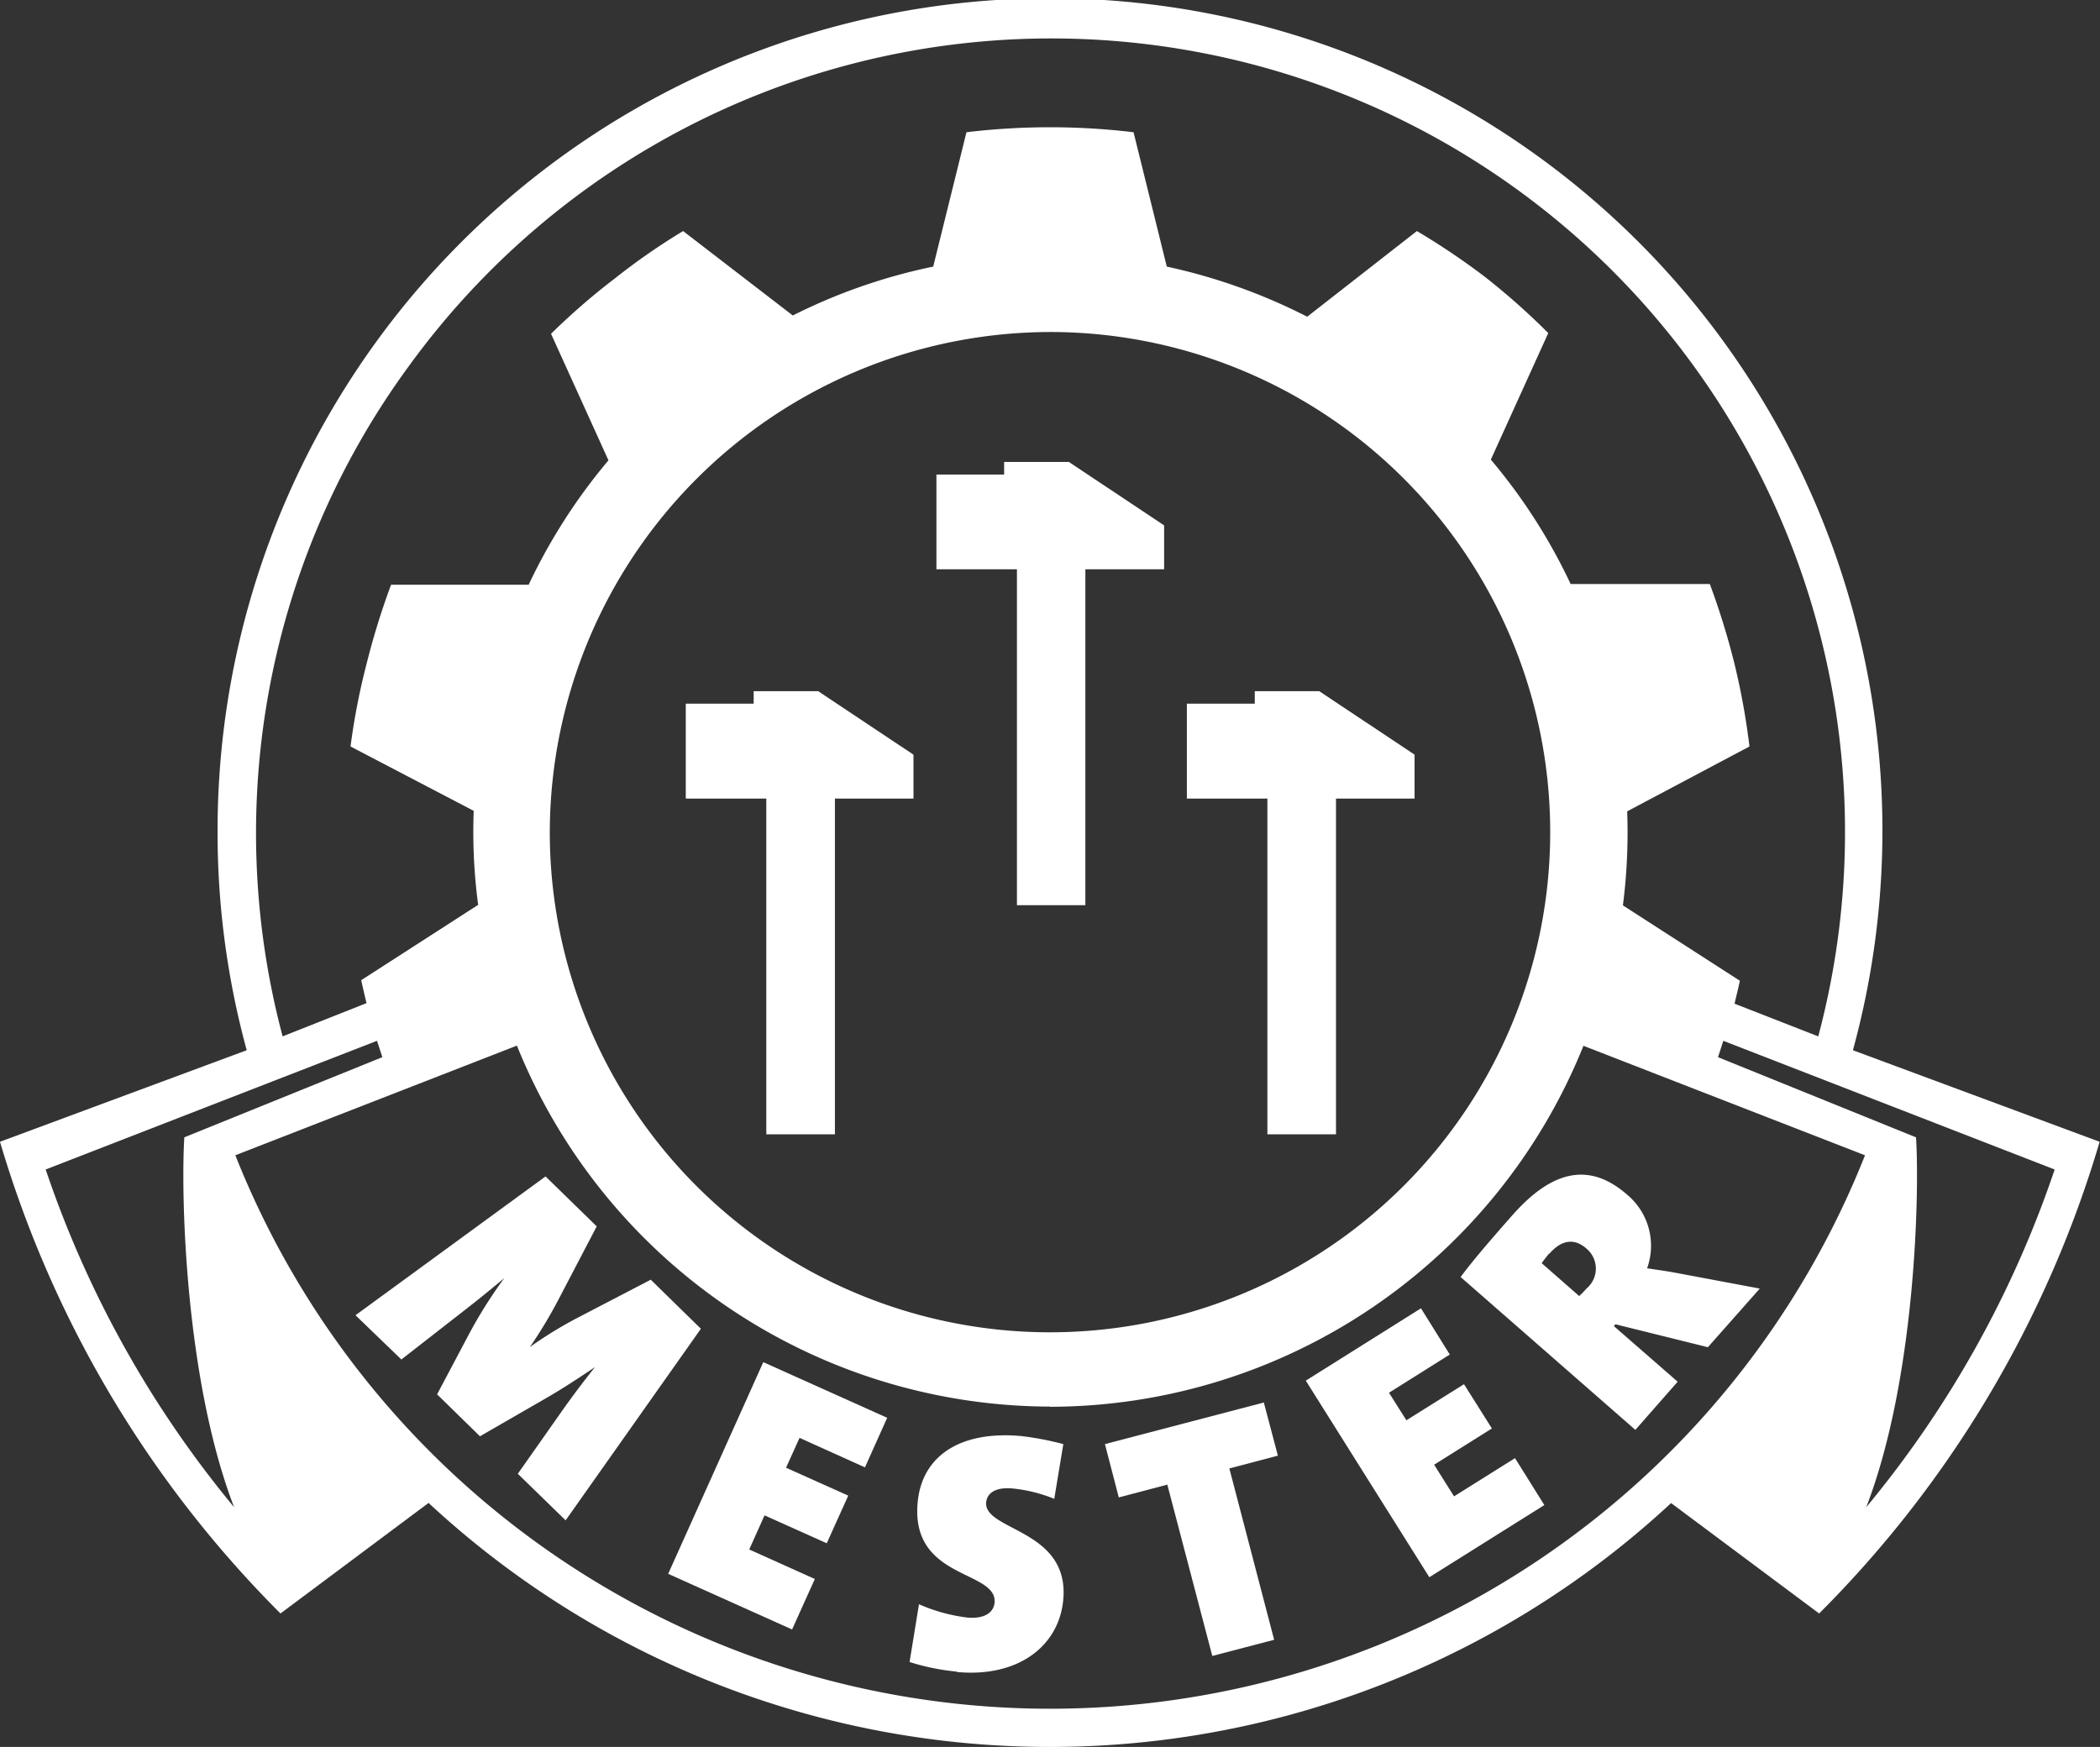
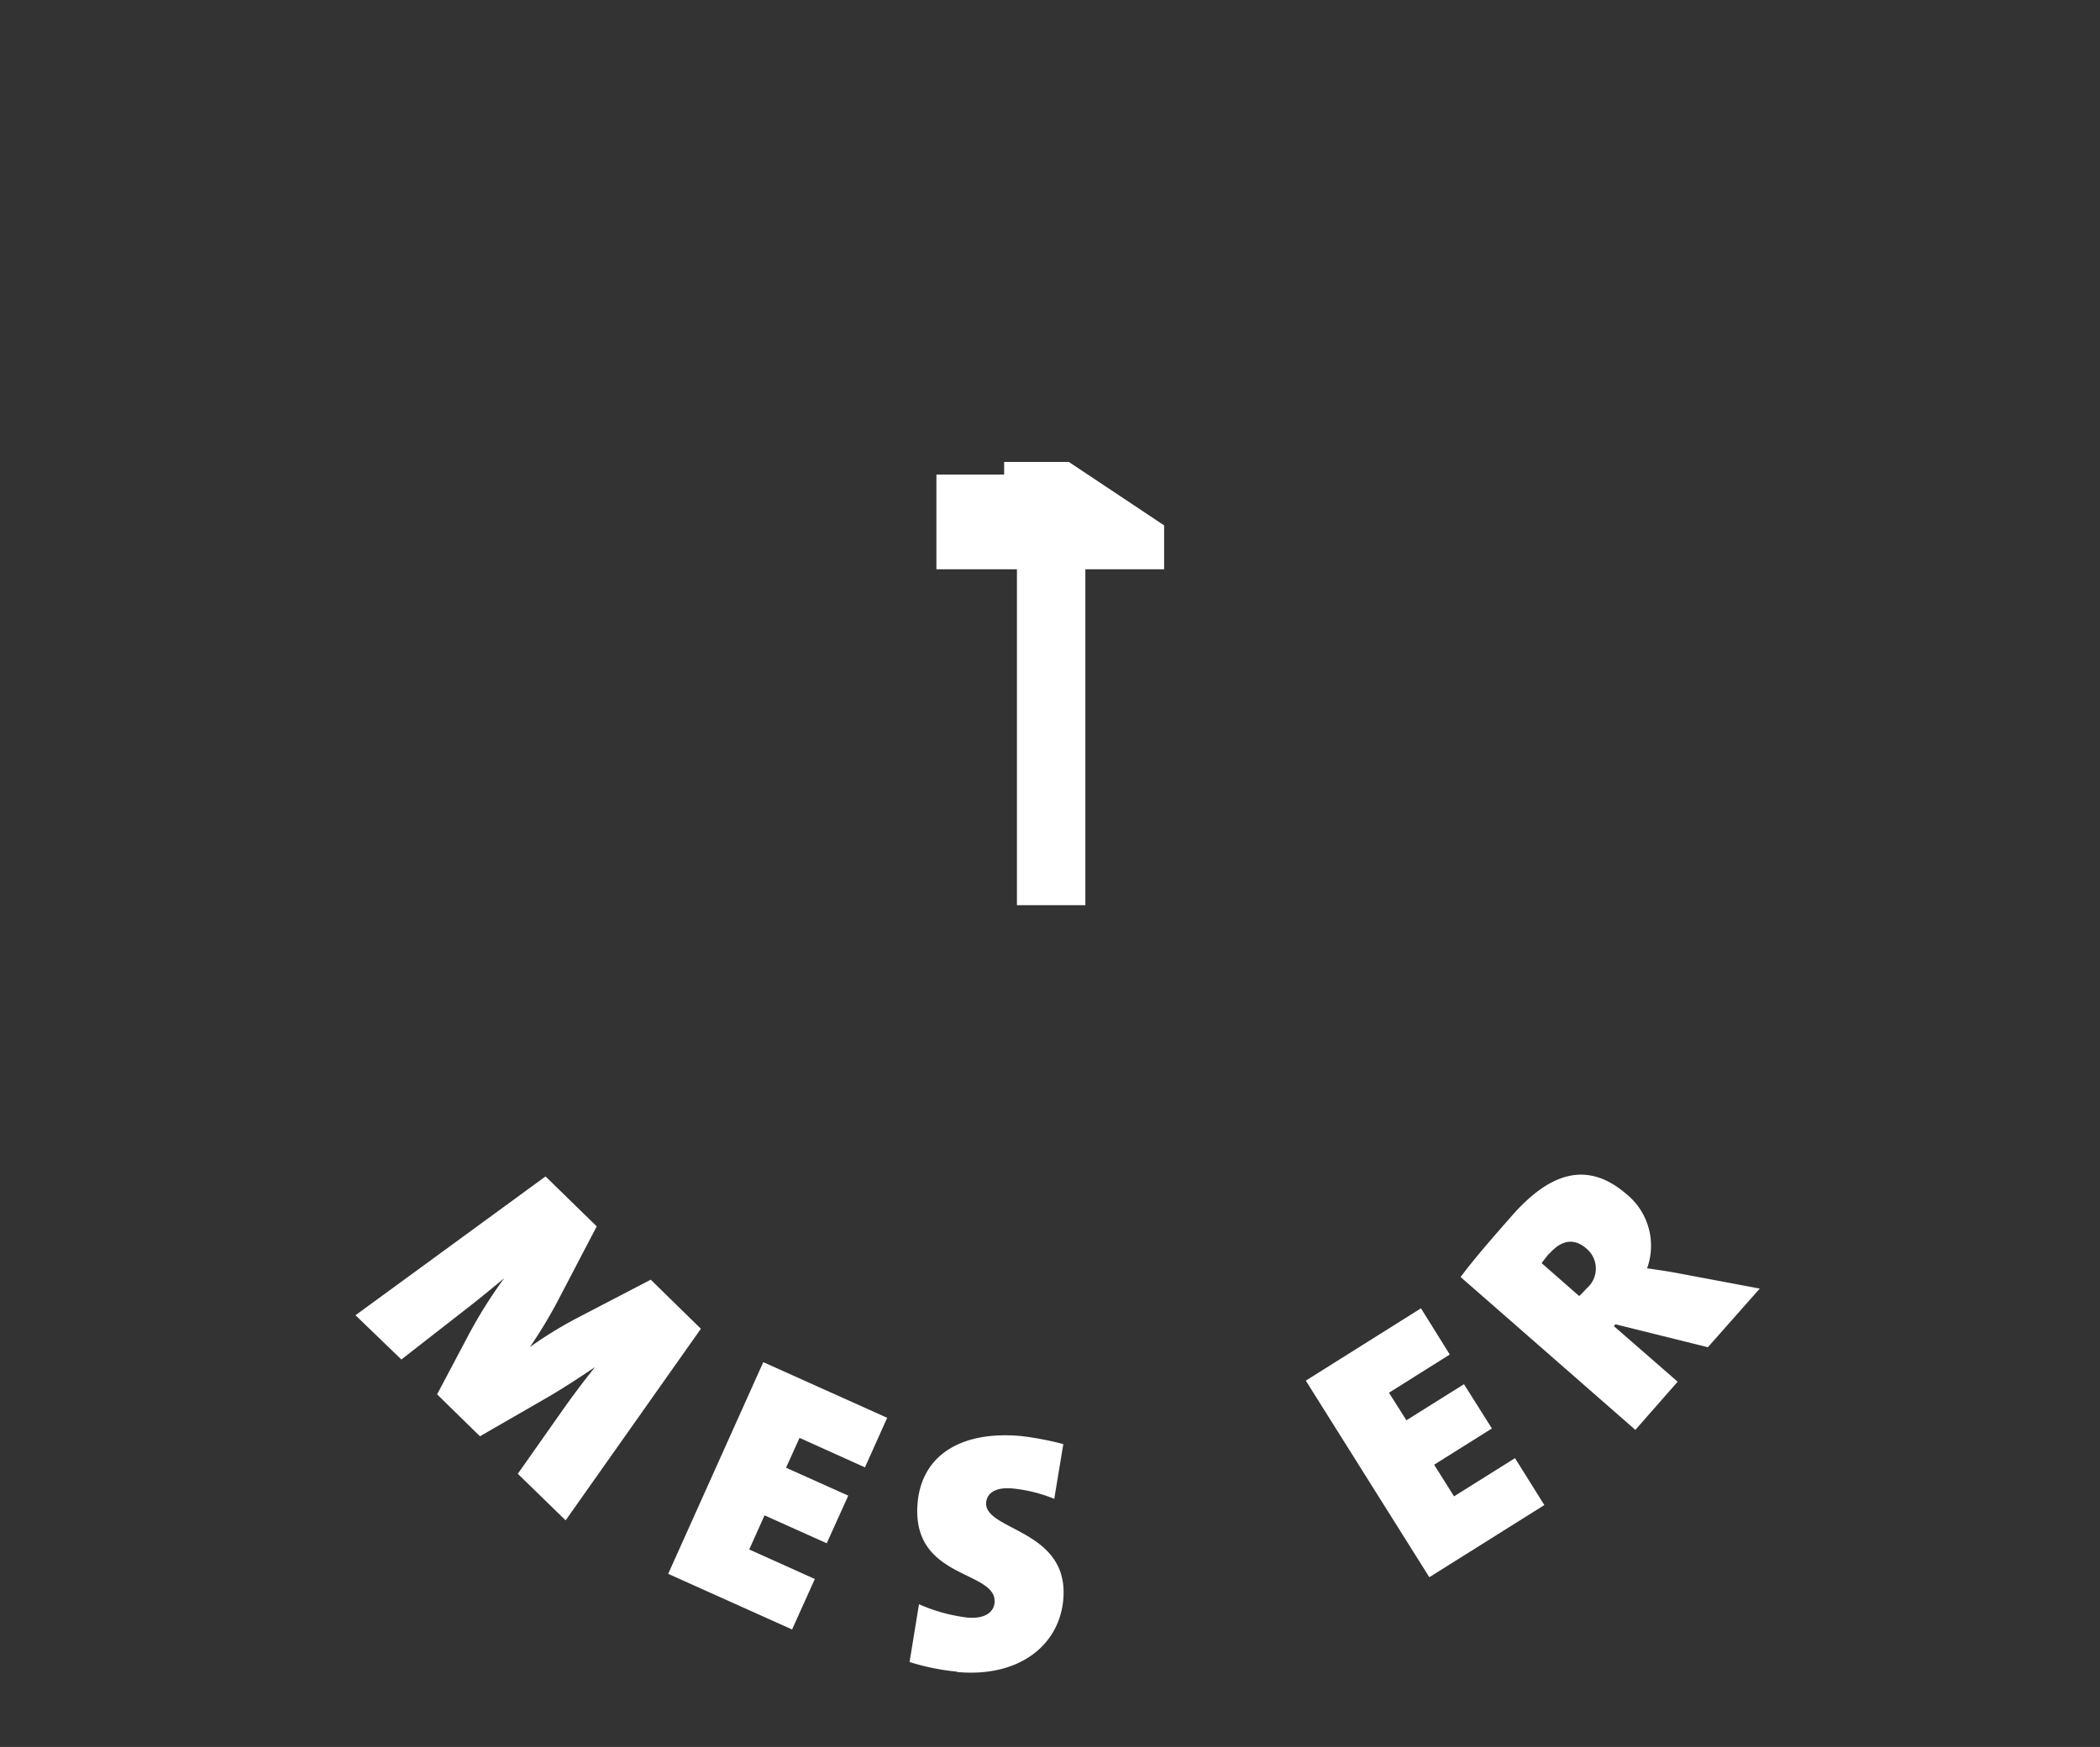
<svg xmlns="http://www.w3.org/2000/svg" width="118.14" height="98.29" viewBox="0 0 118.14 98.29">
  <rect x="0" y="0" width="118.14" height="98.29" fill="#333333" stroke="none" />
  <defs>
    <style>.a,.b{fill:#fff;}.b{fill-rule:evenodd;}</style>
  </defs>
  <title>Artboard 1</title>
  <path class="a" d="M29.13,82.92l2.54-3.61c.51-.72,1.09-1.5,1.8-2.39l0,0c-1,.67-1.89,1.26-3,1.89l-3.47,2-2.41-2.36,1.69-3.19a26.1,26.1,0,0,1,2.09-3.35l0,0c-1,.84-1.78,1.46-2.57,2.07l-3.22,2.51L20,74l10.69-7.81L33.57,69l-2.19,4.19a26.07,26.07,0,0,1-1.57,2.6l0,0a23,23,0,0,1,2.65-1.63L36.61,72l2.82,2.76L31.82,85.54Z" />
  <polygon class="a" points="37.59 88.55 42.94 76.64 49.91 79.77 48.66 82.56 44.98 80.9 44.22 82.58 47.72 84.15 46.51 86.83 43.01 85.26 42.15 87.18 45.84 88.84 44.56 91.68 37.59 88.55" />
  <path class="a" d="M53.82,94.05a12.59,12.59,0,0,1-2.65-.54l.53-3.25a9.61,9.61,0,0,0,2.72.75c.87.08,1.46-.22,1.53-.82.19-1.88-4.77-1.27-4.32-5.71.26-2.58,2.41-4,5.84-3.68a17.14,17.14,0,0,1,2.35.45l-.51,3.08A8.42,8.42,0,0,0,57,83.75c-1-.1-1.46.26-1.52.76-.17,1.64,4.75,1.5,4.33,5.56-.27,2.58-2.57,4.33-6,4" />
-   <polygon class="a" points="69.16 82.62 71.68 92.26 68.2 93.17 65.67 83.53 62.94 84.25 62.16 81.25 71.1 78.91 71.89 81.9 69.16 82.62" />
  <polygon class="a" points="80.41 88.74 73.46 77.68 79.94 73.61 81.56 76.21 78.14 78.36 79.12 79.91 82.36 77.88 83.93 80.37 80.68 82.41 81.8 84.19 85.23 82.04 86.88 84.68 80.41 88.74" />
  <path class="a" d="M96.08,75.8l-5.2-1.29-.09.1,3.59,3.13L92,80.45l-9.83-8.6c.74-1,1.78-2.19,2.87-3.43,2.19-2.5,4.3-3.12,6.49-1.21a3.74,3.74,0,0,1,1.13,4.15c.62.09,1.19.17,1.76.28L99,72.5Zm-8.93-5.27c-.15.17-.35.44-.42.54l2.11,1.85a5.85,5.85,0,0,0,.42-.43,1.46,1.46,0,0,0,0-2.23c-.58-.52-1.31-.62-2.09.27" />
-   <path class="b" d="M96.65,59.48l.3-.92,18.64,7.24a59.6,59.6,0,0,1-10.6,19c2.78-7.21,3-17.68,2.8-20.81ZM94,84.56l8.34,6.22a62.52,62.52,0,0,0,15.78-26.54l-13.88-5.15a46.83,46.83,0,1,0-92-12.27,46.46,46.46,0,0,0,1.64,12.27L0,64.24A62.52,62.52,0,0,0,15.78,90.78l8.33-6.22a51.36,51.36,0,0,0,69.91,0M23,20.6a44.65,44.65,0,0,1,79.29,37.71l-4.71-1.84c.1-.43.21-.86.3-1.29l-6.58-4.24a32.12,32.12,0,0,0,.24-5.29L98.42,42a40.06,40.06,0,0,0-.84-4.64,41.93,41.93,0,0,0-1.39-4.5H88.36a31.8,31.8,0,0,0-4.49-7l3.23-7.12a39.26,39.26,0,0,0-3.52-3.13A40,40,0,0,0,79.71,13l-6.17,4.82A32.3,32.3,0,0,0,65.64,15L63.77,7.44a39.59,39.59,0,0,0-9.4,0L52.5,15a31.88,31.88,0,0,0-7.9,2.75L38.43,13a36.75,36.75,0,0,0-3.87,2.69A37.77,37.77,0,0,0,31,18.78l3.23,7.12a32.17,32.17,0,0,0-4.49,7H22a41.93,41.93,0,0,0-1.39,4.5A37.7,37.7,0,0,0,19.72,42l6.93,3.62a31,31,0,0,0,.25,5.29l-6.58,4.24c.1.43.19.86.3,1.29L15.9,58.31A44.45,44.45,0,0,1,23,20.6M59.08,79.15a32.4,32.4,0,0,0,30-20.31L104.92,65a49.31,49.31,0,0,1-91.68,0l15.84-6.17a32.42,32.42,0,0,0,30,20.31M21.51,59.48l-.3-.92L2.57,65.8a59.6,59.6,0,0,0,10.6,19c-2.78-7.21-3-17.68-2.8-20.81Zm37.57-40.8A28.14,28.14,0,1,1,30.93,46.82,28.2,28.2,0,0,1,59.08,18.68" />
  <polygon class="b" points="65.49 29.56 60.13 25.99 56.49 25.99 56.49 26.3 56.49 26.7 56.1 26.7 52.68 26.7 52.68 32.03 56.81 32.03 57.21 32.03 57.21 32.43 57.21 50.93 61.06 50.93 61.06 32.43 61.06 32.03 61.46 32.03 65.49 32.03 65.49 29.56" />
-   <polygon class="b" points="79.58 42.46 74.22 38.89 70.59 38.89 70.59 39.2 70.59 39.59 70.2 39.59 66.77 39.59 66.77 44.93 70.91 44.93 71.3 44.93 71.3 45.32 71.3 63.82 75.16 63.82 75.16 45.32 75.16 44.93 75.56 44.93 79.58 44.93 79.58 42.46" />
-   <polygon class="b" points="51.39 42.46 46.03 38.89 42.4 38.89 42.4 39.2 42.4 39.59 42.01 39.59 38.58 39.59 38.58 44.93 42.71 44.93 43.11 44.93 43.11 45.32 43.11 63.82 46.97 63.82 46.97 45.32 46.97 44.93 47.36 44.93 51.39 44.93 51.39 42.46" />
</svg>